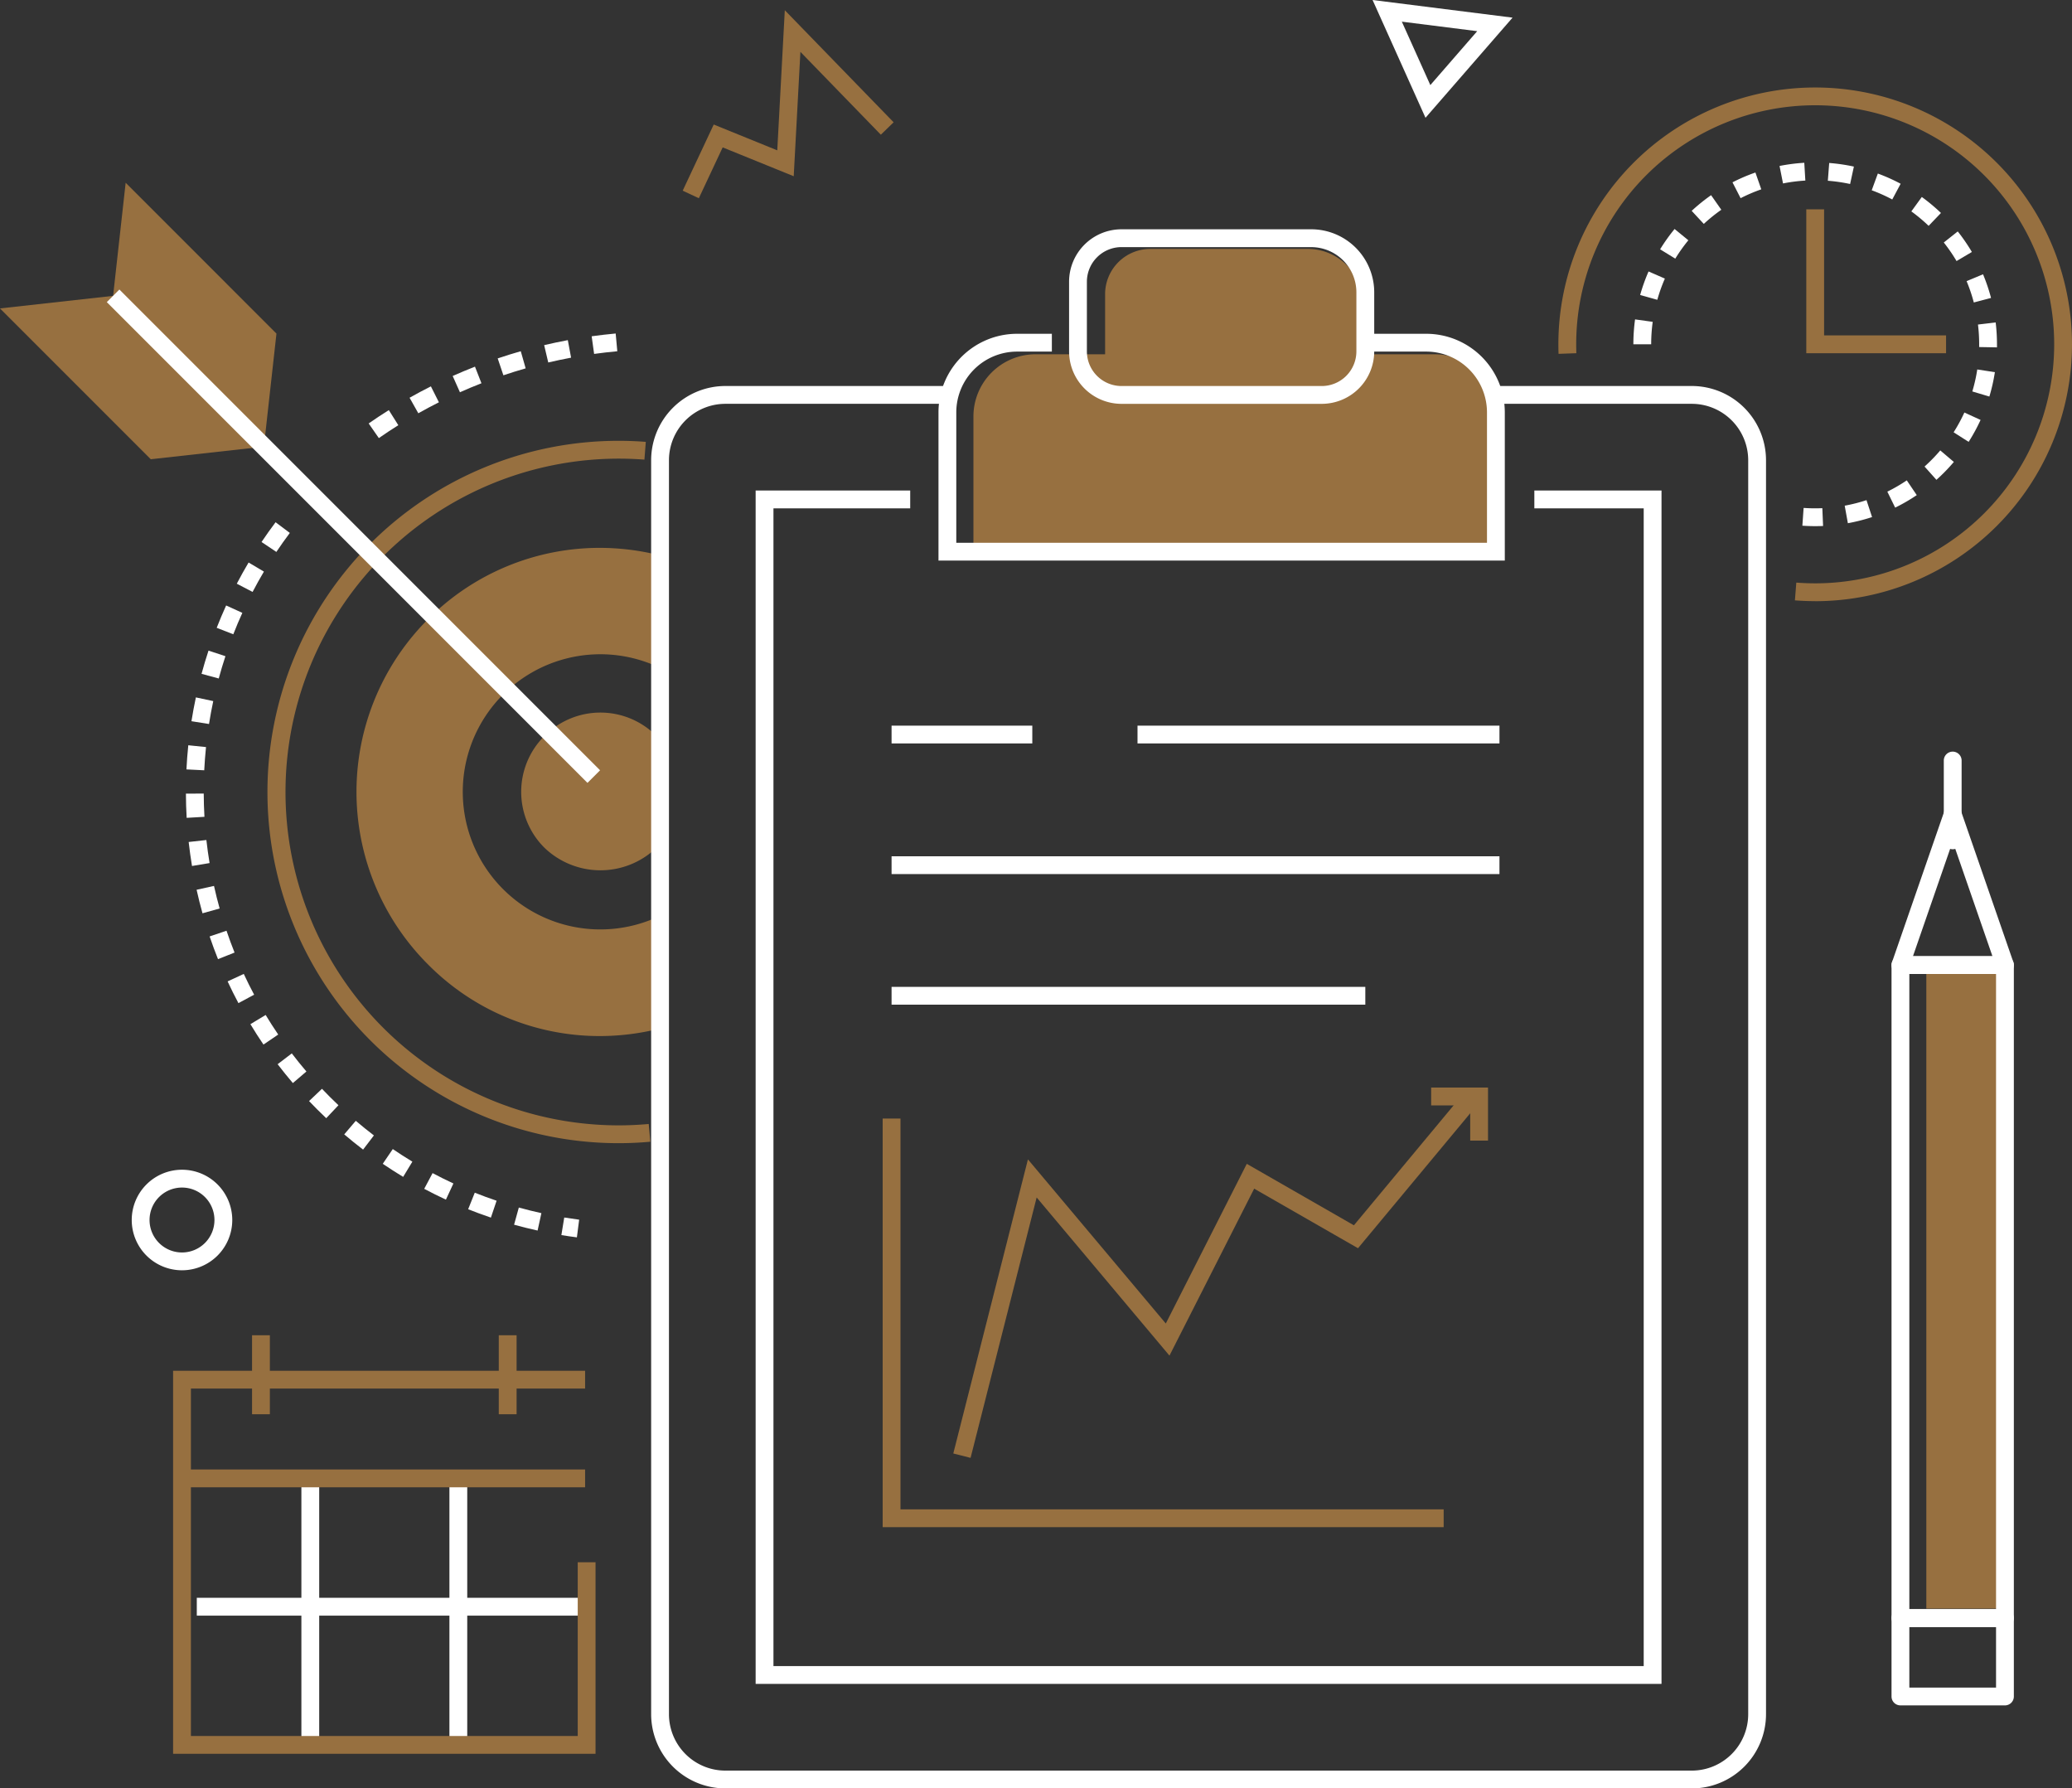
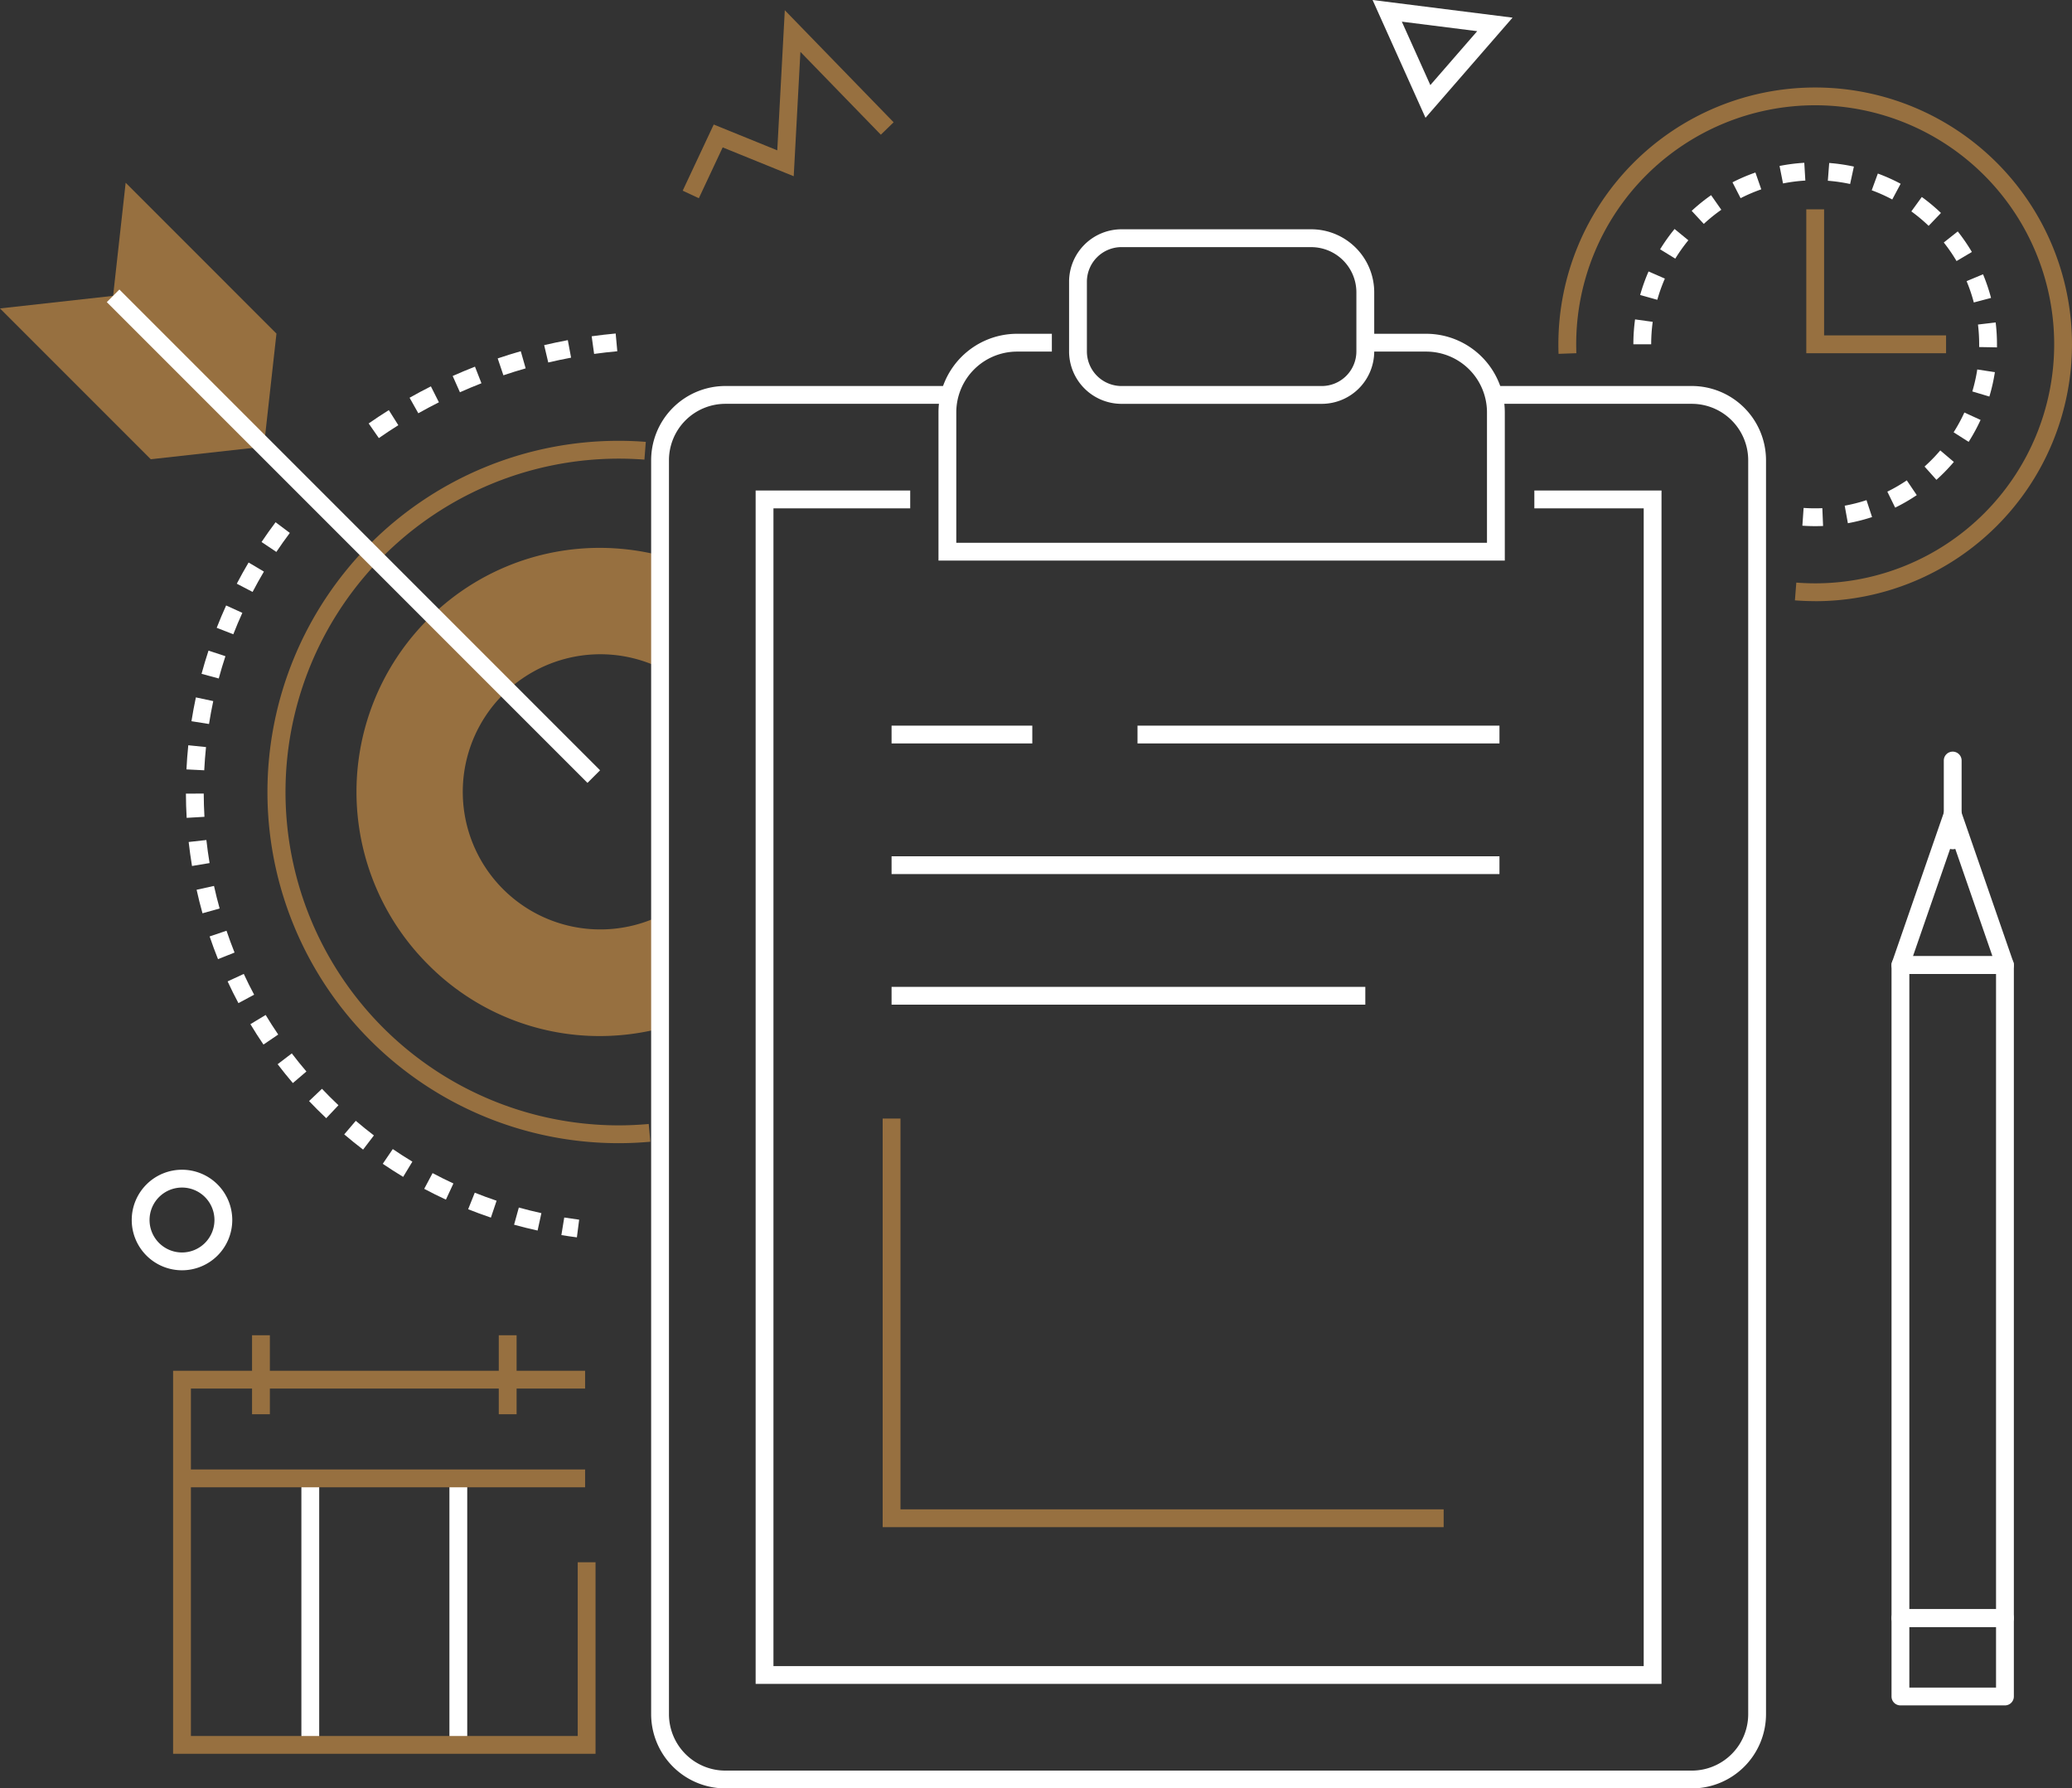
<svg xmlns="http://www.w3.org/2000/svg" width="348.929" height="301.124" viewBox="0 0 348.929 301.124">
  <rect x="0" y="0" width="348.929" height="301.124" fill="#333333" stroke="none" />
  <g id="Insurance" transform="translate(-19.578 -51.953)">
    <path id="Path_1341" data-name="Path 1341" d="M70.332,301.707h3v44.874h-3Zm24.93,0h3v44.874h-3Z" fill="#fff" />
-     <path id="Path_1342" data-name="Path 1342" d="M52.719,320.983h64.818v3H52.719Z" fill="#fff" />
    <path id="Path_1343" data-name="Path 1343" d="M51.058,299.377H118.11v3H51.058Zm10.965-22.6h3v13.3h-3Zm41.55,0h3v13.3h-3Z" fill="#977040" />
    <path id="Path_1344" data-name="Path 1344" d="M119.868,347.25H48.727V282.757H118.11v3H51.727V344.25h65.141V315h3V347.25Z" fill="#977040" />
    <path id="Path_1345" data-name="Path 1345" d="M259.635,71.786l-8.911-19.833,23.57,2.97ZM255.65,55.6l4.8,10.68,7.893-9.08Z" fill="#fff" />
    <path id="Path_1346" data-name="Path 1346" d="M137.263,85.331l-2.717-1.273,5.225-11.138,10.7,4.345,1.268-23.592,18.326,18.871-2.153,2.09L154.368,60.685l-1.126,20.943L141.279,76.77l-4.016,8.561Z" fill="#977040" />
    <path id="Path_1347" data-name="Path 1347" d="M50.227,265.838a8.465,8.465,0,1,1,8.465-8.465A8.465,8.465,0,0,1,50.227,265.838Zm0-13.93a5.465,5.465,0,1,0,5.465,5.465,5.465,5.465,0,0,0-5.465-5.465Z" fill="#fff" />
-     <path id="Path_1348" data-name="Path 1348" d="M261.255,111.605H249.08v-8.468a9.273,9.273,0,0,0-9.272-9.273H213.3a7.62,7.62,0,0,0-7.62,7.62v10.121H193.976a10.47,10.47,0,0,0-10.47,10.47v21.779h87.75V121.608a10,10,0,0,0-10-10ZM111.273,175.858a13.27,13.27,0,0,0,0,18.844,13.606,13.606,0,0,0,18.741.093v-19.03a13.258,13.258,0,0,0-18.74.093Z" fill="#977040" />
    <path id="Path_1349" data-name="Path 1349" d="M91.644,156.229a41.081,41.081,0,0,0,0,58.1A40.635,40.635,0,0,0,120.695,226.4a41.344,41.344,0,0,0,9.32-1.1v-18.82a23.166,23.166,0,1,1,0-42.4V145.3a41.412,41.412,0,0,0-9.32-1.1,40.79,40.79,0,0,0-29.051,12.024Z" fill="#977040" />
    <path id="Path_1350" data-name="Path 1350" d="M123.747,244.436a59.131,59.131,0,0,1,0-118.262q2.3,0,4.585.18l-.232,2.99a56.129,56.129,0,1,0-4.353,112.092c1.681,0,3.39-.079,5.076-.233l.273,2.988q-2.668.244-5.349.245Z" fill="#977040" />
    <path id="Path_1351" data-name="Path 1351" d="M116.727,260.293q-1.313-.168-2.612-.38l.483-2.96q1.25.2,2.512.365Zm-6.617-1.147q-1.993-.437-3.96-.982l.8-2.89c1.255.347,2.535.665,3.8.943Zm-7.863-2.178q-1.934-.652-3.83-1.41l1.114-2.784c1.2.479,2.437.934,3.675,1.352Zm-7.577-3.026q-1.851-.86-3.654-1.818l1.41-2.648q1.73.921,3.508,1.746Zm-7.2-3.832q-1.746-1.056-3.434-2.2l1.687-2.48q1.62,1.1,3.3,2.117Zm-6.746-4.592q-1.622-1.239-3.177-2.562l1.946-2.285c.989.844,2.016,1.672,3.051,2.462Zm-6.21-5.288q-.768-.726-1.516-1.475-.7-.7-1.374-1.408L73.8,235.28q.65.684,1.319,1.354.719.72,1.455,1.416Zm-5.617-5.914q-1.325-1.553-2.565-3.176l2.385-1.82q1.189,1.556,2.461,3.046Zm-4.95-6.483q-1.15-1.686-2.2-3.434l2.568-1.55q1.012,1.676,2.115,3.295Zm-4.218-6.98q-.961-1.8-1.82-3.655l2.721-1.261q.824,1.776,1.745,3.5Zm-3.437-7.4q-.758-1.894-1.412-3.828l2.842-.96q.629,1.855,1.355,3.675Zm-2.614-7.724q-.549-1.966-.991-3.96l2.93-.648c.283,1.278.6,2.556.95,3.8Zm-1.766-7.964q-.334-2.013-.561-4.041l2.982-.332c.145,1.3.326,2.6.538,3.88Zm-.9-8.107q-.117-2.036-.125-4.077l3-.012c.005,1.295.045,2.614.12,3.917Zm2.964-8.007-3-.15c.067-1.352.172-2.72.31-4.065l2.985.306q-.2,1.951-.3,3.91Zm.807-7.793-2.963-.47c.212-1.337.462-2.687.744-4.01L55.49,170q-.408,1.918-.714,3.855Zm1.636-7.665-2.9-.783q.534-1.97,1.172-3.909l2.85.94q-.614,1.86-1.126,3.752Zm2.452-7.441-2.8-1.092q.743-1.9,1.589-3.76l2.73,1.243q-.811,1.783-1.524,3.609Zm3.244-7.132-2.66-1.387q.945-1.81,1.987-3.567l2.58,1.531q-1,1.685-1.907,3.423Zm4-6.737-2.492-1.67c.75-1.12,1.545-2.24,2.363-3.328l2.4,1.8q-1.177,1.568-2.27,3.2Zm17.259-19.169-1.712-2.463q1.671-1.162,3.394-2.245l1.6,2.54q-1.664,1.045-3.278,2.168Zm6.65-4.178-1.472-2.613q1.772-1,3.59-1.916l1.349,2.68q-1.754.885-3.466,1.85ZM97.032,118l-1.223-2.74q1.859-.828,3.755-1.57l1.092,2.794q-1.83.715-3.624,1.516Zm7.318-2.858-.96-2.842c1.281-.433,2.589-.84,3.887-1.21l.824,2.885C106.848,114.334,105.586,114.727,104.35,115.144Zm7.554-2.157-.688-2.92c1.32-.31,2.66-.592,3.983-.84l.55,2.95C114.471,112.415,113.177,112.687,111.9,112.987Zm7.724-1.441-.412-2.97q2.016-.28,4.044-.467l.273,2.989c-1.3.119-2.617.27-3.9.448Z" fill="#fff" />
    <path id="Path_1352" data-name="Path 1352" d="M64.018,127.163,38.624,101.769,40.74,82.723l25.394,25.4-2.116,19.045Z" fill="#977040" />
    <path id="Path_1353" data-name="Path 1353" d="M64.018,127.163,38.624,101.769l-19.046,2.116,25.394,25.394,19.046-2.116Z" fill="#977040" />
    <path id="Path_1354" data-name="Path 1354" d="M77.6,85h3V199.477h-3Z" transform="translate(-77.412 97.59) rotate(-45)" fill="#fff" />
    <path id="Path_1355" data-name="Path 1355" d="M304.479,353.076H141.732a12.512,12.512,0,0,1-12.5-12.5V129.447a12.51,12.51,0,0,1,12.5-12.5H179.12v3H141.732a9.507,9.507,0,0,0-9.5,9.5V340.58a9.508,9.508,0,0,0,9.5,9.5H304.479a9.507,9.507,0,0,0,9.5-9.5V129.447a9.507,9.507,0,0,0-9.5-9.5h-32.99v-3h32.99a12.51,12.51,0,0,1,12.5,12.5V340.58a12.51,12.51,0,0,1-12.5,12.5Z" fill="#fff" />
    <path id="Path_1356" data-name="Path 1356" d="M211.137,174.133h60.954v3H211.137Zm-41.416,0h23.7v3h-23.7Zm0,21.993h102.37v3H169.721Zm0,21.992H249.5v3H169.721Z" fill="#fff" />
    <path id="Path_1357" data-name="Path 1357" d="M299.381,335.481H146.829V134.546h26.03v3h-23.03V332.481H296.381V137.546H277.965v-3h21.416V335.481Z" fill="#fff" />
    <path id="Path_1358" data-name="Path 1358" d="M262.693,309.09H168.221v-68.8h3v65.8h91.472Z" fill="#977040" />
-     <path id="Path_1359" data-name="Path 1359" d="M183.024,297.422l-2.909-.738,12.57-49.518L215.9,274.8l13.639-26.884,18.038,10.348L265.6,236.592l2.307,1.918-19.637,23.615-17.486-10.031-14.265,28.114-22.365-26.63-11.128,43.844Z" fill="#977040" />
    <path id="Path_1360" data-name="Path 1360" d="M272.99,146.343H177.62v-24.96a13.244,13.244,0,0,1,13.229-13.229h5.864v3h-5.864a10.241,10.241,0,0,0-10.23,10.23v21.959h89.37v-21.96a10.241,10.241,0,0,0-10.229-10.229H249.5v-3H259.76a13.244,13.244,0,0,1,13.23,13.23Z" fill="#fff" />
    <path id="Path_1361" data-name="Path 1361" d="M242.165,119.951H208.443a8.84,8.84,0,0,1-8.83-8.83V99.39a8.84,8.84,0,0,1,8.83-8.831h31.948A10.618,10.618,0,0,1,251,101.164v9.955a8.841,8.841,0,0,1-8.83,8.831ZM208.443,93.56a5.837,5.837,0,0,0-5.83,5.83v11.73a5.837,5.837,0,0,0,5.83,5.831h33.722a5.838,5.838,0,0,0,5.831-5.83v-9.956a7.614,7.614,0,0,0-7.6-7.6Z" fill="#fff" />
-     <path id="Path_1362" data-name="Path 1362" d="M270.164,244.007h-3v-5.935h-6.576v-3h9.576Zm73.811-28.278h13.24V322.792h-13.24Z" fill="#977040" />
    <path id="Path_1363" data-name="Path 1363" d="M357.215,325.9h-17.6a1.5,1.5,0,0,1-1.5-1.5V214.451a1.5,1.5,0,0,1,1.5-1.5h17.6a1.5,1.5,0,0,1,1.5,1.5V324.4a1.5,1.5,0,0,1-1.5,1.5Zm-16.1-3h14.6V215.951h-14.6Z" fill="#fff" />
    <path id="Path_1364" data-name="Path 1364" d="M357.215,339.1h-17.6a1.5,1.5,0,0,1-1.5-1.5V324.4a1.5,1.5,0,0,1,1.5-1.5h17.6a1.5,1.5,0,0,1,1.5,1.5v13.2a1.5,1.5,0,0,1-1.5,1.5Zm-16.1-3h14.6V325.9h-14.6Zm16.1-120.149h-17.6a1.5,1.5,0,0,1-1.417-1.991l8.8-25.4a1.5,1.5,0,0,1,2.834,0l8.8,25.4a1.5,1.5,0,0,1-1.417,1.991Zm-15.488-3h13.382l-6.692-19.318Z" fill="#fff" />
    <path id="Path_1365" data-name="Path 1365" d="M348.417,194.947a1.5,1.5,0,0,1-1.5-1.5V180.01a1.5,1.5,0,0,1,3,0v13.437a1.5,1.5,0,0,1-1.5,1.5Z" fill="#fff" />
    <path id="Path_1366" data-name="Path 1366" d="M325.26,153.172c-1.145,0-2.294-.045-3.416-.134l.236-2.99c1.044.082,2.114.124,3.18.124a40.247,40.247,0,1,0-40.247-40.247q0,.751.027,1.5l-3,.107q-.029-.8-.029-1.6a43.247,43.247,0,1,1,43.247,43.247Z" fill="#977040" />
    <path id="Path_1367" data-name="Path 1367" d="M325.264,140.543c-.73,0-1.457-.025-2.163-.075l.21-2.992a27.9,27.9,0,0,0,3.152.04l.125,3q-.659.027-1.324.028Zm5.5-.494-.535-2.951a27.626,27.626,0,0,0,3.67-.933l.938,2.85A30.436,30.436,0,0,1,330.765,140.049Zm7.965-2.621-1.32-2.694a27.4,27.4,0,0,0,3.276-1.9l1.68,2.486a30.59,30.59,0,0,1-3.636,2.106Zm6.947-4.686-2-2.234a28.016,28.016,0,0,0,2.647-2.717l2.287,1.942a31.018,31.018,0,0,1-2.932,3.01Zm5.427-6.39-2.531-1.612a27.625,27.625,0,0,0,1.811-3.329l2.729,1.248a30.9,30.9,0,0,1-2.01,3.693Zm3.491-7.63-2.873-.86a27.542,27.542,0,0,0,.833-3.7l2.965.457a30.434,30.434,0,0,1-.925,4.1Zm1.28-8.28-3-.055,0-.462a28.038,28.038,0,0,0-.2-3.327l2.979-.353a30.918,30.918,0,0,1,.22,3.68Zm-58.233-.517h-3a31,31,0,0,1,.285-4.194l2.972.412a27.831,27.831,0,0,0-.257,3.782Zm54.33-7.044a27.367,27.367,0,0,0-1.215-3.59l2.77-1.154a30.6,30.6,0,0,1,1.346,3.98Zm-53.3-.45-2.888-.81a30.359,30.359,0,0,1,1.416-3.96l2.748,1.2a27.4,27.4,0,0,0-1.276,3.569Zm50.393-6.523a27.9,27.9,0,0,0-2.148-3.125l2.352-1.863a30.924,30.924,0,0,1,2.378,3.46ZM301.7,95.5l-2.556-1.568a30.783,30.783,0,0,1,2.437-3.423l2.319,1.9a28.025,28.025,0,0,0-2.2,3.089Zm42.664-5.521a27.945,27.945,0,0,0-2.912-2.432l1.762-2.428a31.037,31.037,0,0,1,3.226,2.693ZM306.5,89.654l-2.039-2.2a31.075,31.075,0,0,1,3.27-2.638l1.72,2.457a27.884,27.884,0,0,0-2.95,2.381Zm31.738-4.115a27.473,27.473,0,0,0-3.46-1.549l1.033-2.816a30.405,30.405,0,0,1,3.839,1.719ZM312.7,85.322l-1.368-2.67A30.52,30.52,0,0,1,315.194,81l.986,2.832a27.761,27.761,0,0,0-3.483,1.49Zm18.441-2.388a27.686,27.686,0,0,0-3.751-.546l.229-2.993a30.69,30.69,0,0,1,4.157.607Zm-11.3-.094-.584-2.944a30.886,30.886,0,0,1,4.167-.534l.178,2.994a27.774,27.774,0,0,0-3.76.484Z" fill="#fff" />
    <path id="Path_1368" data-name="Path 1368" d="M347.3,111.425H323.76V87.2h3v21.227H347.3v3Z" fill="#977040" />
  </g>
</svg>